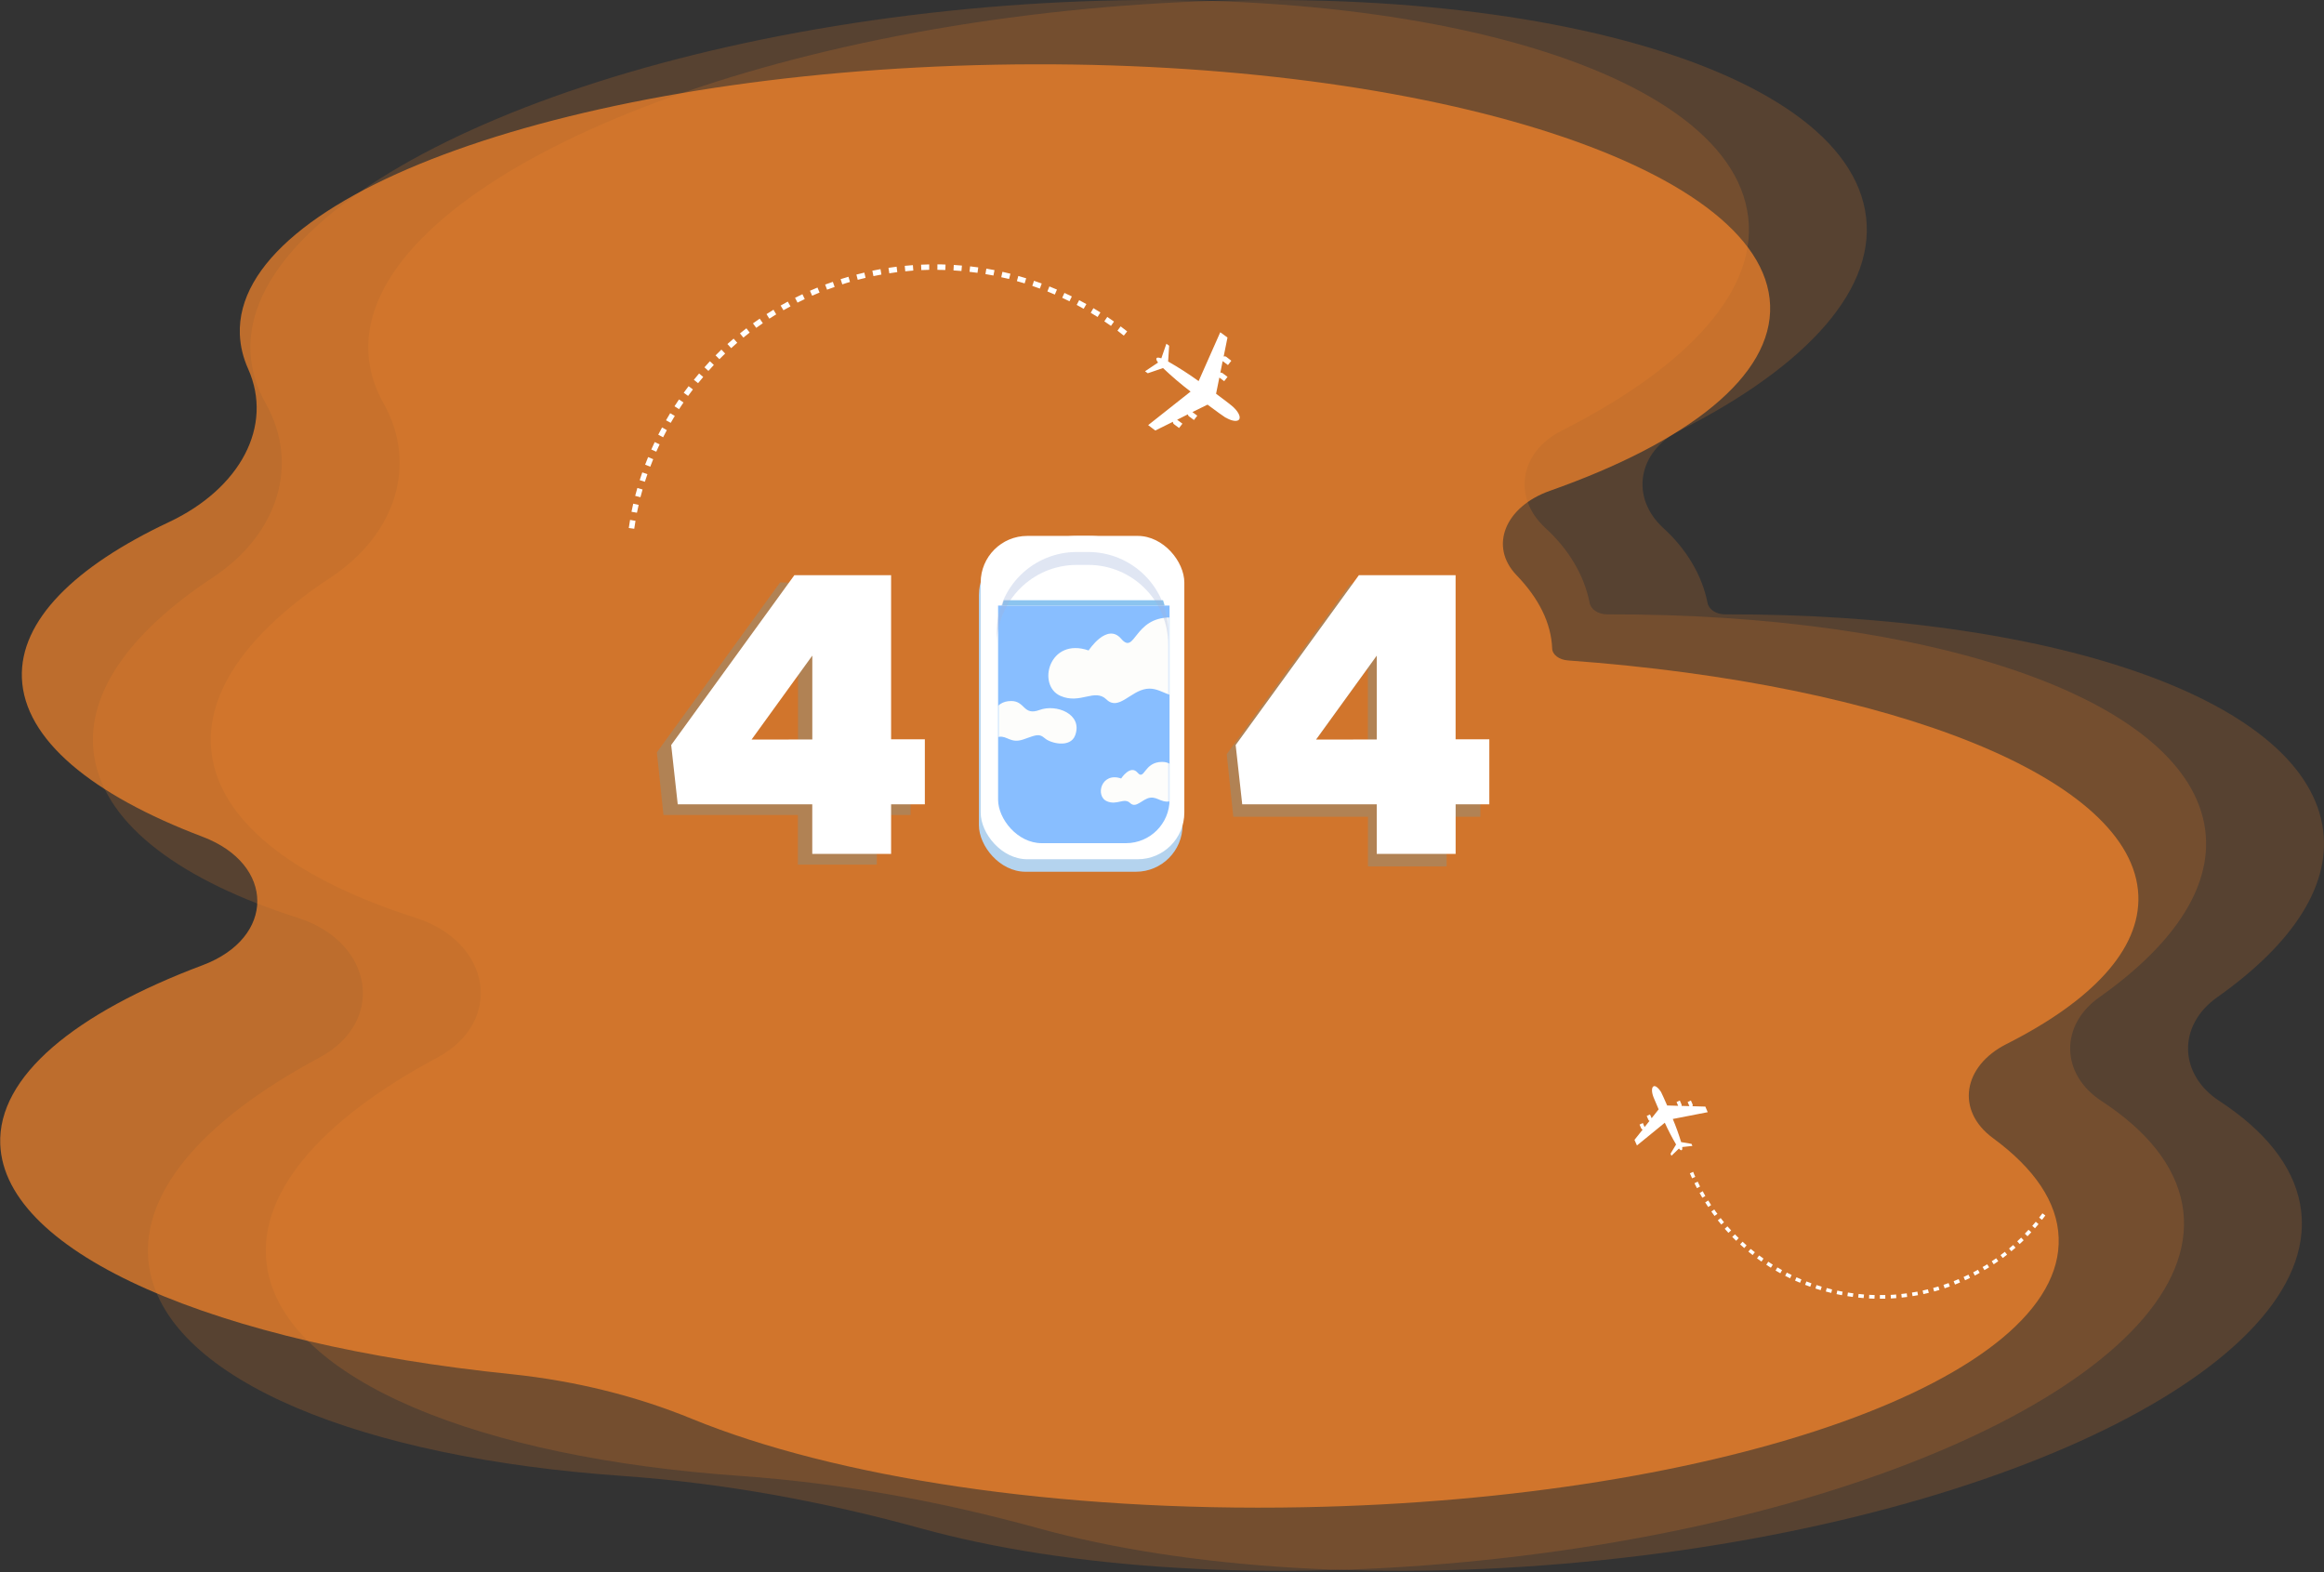
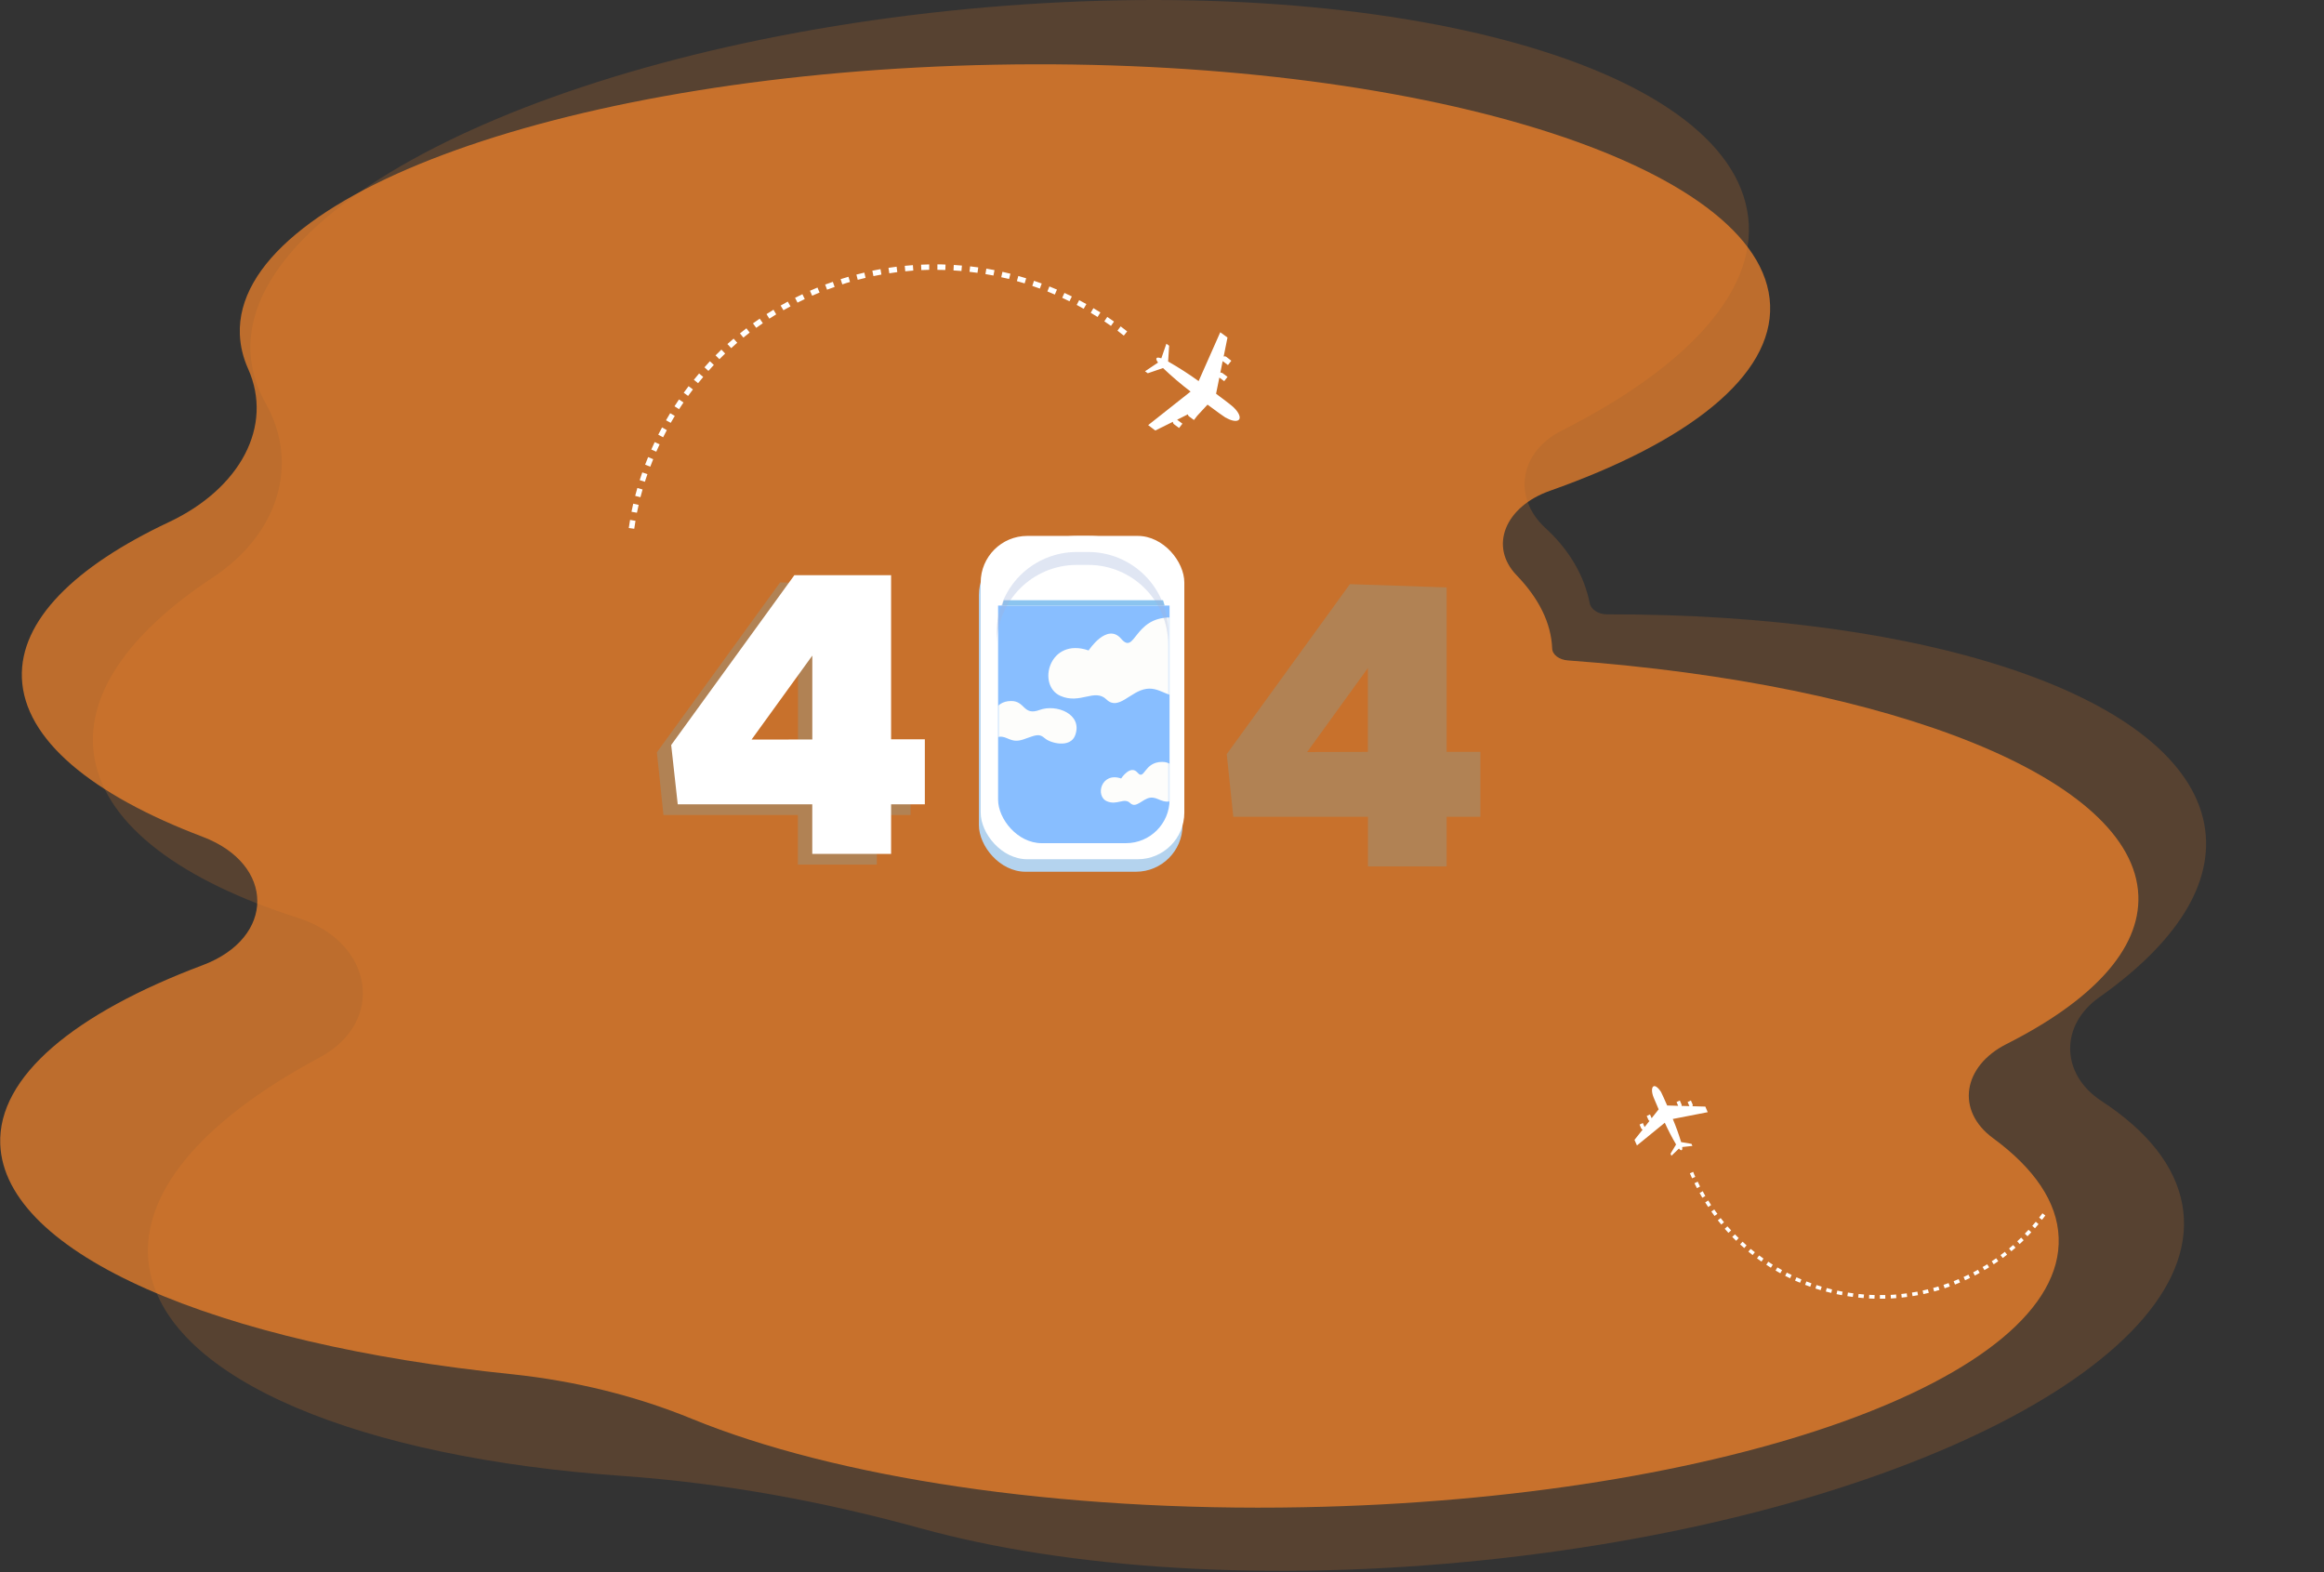
<svg xmlns="http://www.w3.org/2000/svg" xmlns:xlink="http://www.w3.org/1999/xlink" width="1301px" height="880px" viewBox="0 0 1301 880" version="1.1">
  <rect x="0" y="0" width="1301" height="880" fill="#333333" stroke="none" />
  <defs>
    <rect id="path-1" x="1.738" y="0" width="96" height="163" rx="24.41" />
  </defs>
  <g id="Page-1" stroke="none" stroke-width="1" fill="none" fill-rule="evenodd">
    <g id="Artboard" transform="translate(-94, -67)">
      <g id="24rrr44041-01" transform="translate(94, 67)">
        <g>
          <g id="Group">
-             <path d="M149.8,710.955 C142.172,669.487 178.819,627.351 244.829,592.02 C282.283,571.985 275.099,527.312 232.721,513.793 C168.144,493.196 125.926,462.544 119.005,425.025 C112.527,390.089 137.692,354.515 185.438,323.057 C221.908,298.79 233.733,259.71 214.821,225.95 C211.055,219.351 208.477,212.404 207.152,205.292 C191.29,119.5 365.769,30.322 596.874,6.11 C827.979,-18.103 1028.188,31.811 1044.05,117.602 C1052.122,160.816 1011.762,204.897 940.162,241.109 C916.692,252.987 912.696,278.278 930.778,295.245 C944.103,307.3 952.785,321.873 955.882,337.381 C956.48,341.084 960.634,343.879 965.589,343.912 C1145.819,343.517 1286.819,390.074 1300.017,461.511 C1306.071,494.579 1283.873,528.133 1241.171,558.299 C1219.135,573.838 1219.417,601.271 1242.423,616.324 C1267.688,632.85 1283.59,652.308 1287.627,674.044 C1303.488,759.836 1129.009,849.014 897.904,873.226 C776.479,885.955 663.611,878.209 581.497,855.561 C527.495,840.66 471.454,830.224 414.182,826.199 C268.541,816.022 161.242,772.777 149.8,710.955 Z" id="Path" fill="#FB872A" fill-rule="nonzero" opacity="0.18" />
            <path d="M83.8,710.955 C76.172,669.487 112.819,627.351 178.829,592.02 C216.283,571.985 209.099,527.312 166.721,513.793 C102.144,493.196 59.926,462.544 53.005,425.025 C46.527,390.089 71.692,354.515 119.438,323.057 C155.908,298.79 167.733,259.71 148.821,225.95 C145.055,219.351 142.477,212.404 141.152,205.292 C125.29,119.5 299.769,30.322 530.874,6.11 C761.979,-18.103 962.188,31.811 978.05,117.602 C986.122,160.816 945.762,204.897 874.162,241.109 C850.692,252.987 846.696,278.278 864.778,295.245 C878.103,307.3 886.785,321.873 889.882,337.381 L889.882,337.381 C890.48,341.084 894.634,343.879 899.589,343.912 C1079.819,343.517 1220.819,390.074 1234.017,461.511 C1240.071,494.579 1217.873,528.133 1175.171,558.299 C1153.135,573.838 1153.417,601.271 1176.423,616.324 C1201.688,632.85 1217.59,652.308 1221.627,674.044 C1237.488,759.836 1063.009,849.014 831.904,873.226 C710.479,885.955 597.611,878.209 515.497,855.561 C461.495,840.66 405.454,830.224 348.182,826.199 C202.541,816.022 95.242,772.777 83.8,710.955 Z" id="Path-Copy" fill="#FB872A" fill-rule="nonzero" opacity="0.18" />
            <path d="M0.142,640.548 C-1.329,602.574 41.859,567.197 113.465,540.296 C154.318,524.924 154.167,483.897 113.465,468.434 C51.483,444.936 13.593,414.025 12.253,379.544 C11.02,347.418 41.73,317.145 94.585,292.264 C134.378,273.52 153.28,238.569 138.898,206.473 C136.101,200.249 134.544,193.783 134.27,187.258 C131.134,108.333 320.454,40.709 557.028,36.228 C793.602,31.747 987.875,91.959 990.924,170.793 C992.459,210.514 945.184,247.379 867.652,274.751 C842.652,283.576 833.352,305.783 849.031,322.051 C861.424,334.932 868.366,348.694 868.928,363.063 L868.928,363.063 C869.068,366.521 872.849,369.366 877.752,369.701 C1059.416,382.916 1194.517,435.67 1197.069,501.305 C1198.237,531.684 1170.879,560.377 1123.279,584.438 C1098.711,596.847 1094.775,621.759 1115.688,637.1 C1138.656,653.961 1151.74,672.781 1152.454,692.785 C1155.524,771.635 966.205,839.214 729.631,843.74 C591.22,846.383 467.148,826.834 387.54,794.343 C356.506,781.555 322.276,773.053 286.695,769.296 C121.748,752.45 2.521,702.188 0.142,640.548 Z" id="Path" fill="#FB872A" fill-rule="nonzero" opacity="0.69" style="mix-blend-mode: multiply;" />
            <rect id="Rectangle" fill="#B4D3EE" fill-rule="nonzero" style="mix-blend-mode: multiply;" x="548" y="307" width="114" height="181" rx="26.1" />
            <rect id="Rectangle" fill="#FFFFFF" fill-rule="nonzero" x="549" y="300" width="114" height="181" rx="26.1" />
            <g transform="translate(557, 309)">
              <mask id="mask-2" fill="white">
                <use xlink:href="#path-1" />
              </mask>
              <use id="Mask" fill="#88BEFF" fill-rule="nonzero" xlink:href="#path-1" />
              <g mask="url(#mask-2)" fill="#FDFDFB" fill-rule="nonzero" id="Path">
                <g transform="translate(-26.262, 36)">
                  <path d="M78.69,19.12 C78.69,19.12 88.985,3.312 96.913,12.588 C104.841,21.864 103.886,0.531 124.44,0.659 C140.038,0.659 137.616,17.418 155.967,10.575 C174.318,3.733 204.084,14.93 195.551,38.642 C190.21,53.408 167.895,47.461 162.005,42.43 C154.664,36.081 150.994,39.155 137.469,43.674 C123.944,48.193 119.98,39.356 111.025,40.619 C102.069,41.881 95.39,53.06 88.71,46.583 C82.03,40.106 74.029,49.456 62.908,44.552 C49.548,38.679 56.558,11.49 78.69,19.12 Z" />
                  <path d="M12.369,56.72 C12.369,56.72 17.544,48.761 21.544,53.426 C25.545,58.092 25.049,47.37 35.381,47.425 C43.235,47.425 42.024,55.86 51.255,52.42 C60.486,48.98 75.497,54.615 71.184,66.545 C68.505,73.992 57.256,70.991 54.301,68.375 C50.631,65.173 48.796,66.728 41.933,68.997 C35.069,71.265 33.142,66.819 28.628,67.46 C24.114,68.1 20.755,73.717 17.397,70.46 C14.039,67.204 10.056,71.906 4.404,69.436 C-2.349,66.563 1.211,52.859 12.369,56.72 Z" />
                  <path d="M96.894,90.788 C96.894,90.788 102.069,82.829 106.07,87.513 C110.071,92.197 109.575,81.438 119.925,81.511 C127.78,81.511 126.55,89.946 135.799,86.488 C145.048,83.03 160.023,88.684 155.728,100.631 C153.031,108.06 141.8,105.078 138.827,102.461 C135.157,99.259 133.322,100.814 126.477,103.083 C119.632,105.352 117.668,100.924 113.172,101.546 C108.676,102.168 105.299,107.804 101.923,104.547 C98.546,101.29 94.582,105.992 88.93,103.541 C82.195,100.631 85.755,86.964 96.894,90.788 Z" />
                </g>
              </g>
            </g>
            <path d="M660.982,338.649 C654.131,315.71 633.272,300.014 609.618,300 L603.309,300 C579.747,300.01 558.942,315.577 552,338.39 L552,339 L661,339 L660.982,338.649 Z" id="Path" fill="#FFFFFF" fill-rule="nonzero" />
            <path d="M561,339 L652,339 C651.705,338 651.41,337 651.078,336 L561.904,336 C561.59,337 561.277,338 561,339 Z" id="Path" fill="#8BC4EF" fill-rule="nonzero" />
            <path d="M609.168,309 L602.813,309 C590.927,308.995 579.525,313.71 571.12,322.108 C562.715,330.505 557.995,341.895 558,353.771 L558,361 C558,336.274 578.064,316.229 602.813,316.229 L609.168,316.229 C633.921,316.229 653.99,336.271 654,361 L654,353.771 C654,341.894 649.276,330.503 640.868,322.107 C632.46,313.71 621.057,308.995 609.168,309 L609.168,309 Z" id="Path" fill="#A1B3DA" fill-rule="nonzero" opacity="0.33" style="mix-blend-mode: multiply;" />
            <path d="M765.792,457.232 L690.408,457.232 L686.738,422.16 L755.684,327 L809.842,328.835 L809.842,420.893 L828.738,420.893 L828.738,457.232 L809.842,457.232 L809.842,485 L765.792,485 L765.792,457.232 Z M765.738,420.908 L765.738,374 L731.738,421 L765.738,420.908 Z" id="Shape" fill="#B18254" fill-rule="nonzero" />
-             <path d="M770.719,450.261 L695.408,450.261 L691.738,417.059 L760.702,322 L814.86,322 L814.86,413.869 L833.738,413.869 L833.738,450.261 L814.878,450.261 L814.878,478 L770.719,478 L770.719,450.261 Z M770.738,413.963 L770.738,367 L736.738,414 L770.738,413.963 Z" id="Shape" fill="#FFFFFF" fill-rule="nonzero" />
            <path d="M446.668,456.217 L371.41,456.217 L367.738,421.149 L436.738,326 L490.924,327.835 L490.924,419.809 L509.738,419.809 L509.738,456.217 L490.85,456.217 L490.85,484 L446.668,484 L446.668,456.217 Z M446.738,420 L446.738,373 L412.738,420 L446.738,420 Z" id="Shape" fill="#B18254" fill-rule="nonzero" />
            <path d="M454.717,450.261 L379.407,450.261 L375.738,417.059 L444.684,322 L498.847,322 L498.847,413.869 L517.738,413.869 L517.738,450.261 L498.847,450.261 L498.847,478 L454.717,478 L454.717,450.261 Z M454.738,413.963 L454.738,367 L420.738,414 L454.738,413.963 Z" id="Shape" fill="#FFFFFF" fill-rule="nonzero" />
          </g>
-           <path d="M693.637,234.85 C694.855,233.339 692.912,229.788 689.255,226.887 C688.499,226.238 685.198,223.699 680.771,220.42 L682.606,211.354 L685.322,213.379 L687.188,210.962 L684.38,208.876 C684.034,208.616 683.591,208.512 683.162,208.589 L684.458,202.137 C684.502,202.186 684.554,202.227 684.612,202.258 L687.42,204.359 L689.302,201.941 L686.556,199.795 C686.115,199.462 685.526,199.387 685.013,199.599 L687.157,188.946 L683.115,186 L671.005,213.334 C665.518,209.38 659.817,205.718 653.928,202.364 L654.499,193.525 L652.956,192.422 L650.117,200.596 C648.744,200.113 647.803,200.022 647.448,200.49 C647.094,200.959 647.448,201.805 648.282,202.968 L641,207.834 L642.543,208.952 L651.074,206.036 C655.967,210.695 661.117,215.088 666.501,219.196 L642.759,237.978 L646.739,241 L656.643,236.104 C656.576,236.64 656.805,237.17 657.245,237.495 L660.052,239.595 L661.934,237.177 L659.127,235.077 L658.957,234.971 L664.958,231.949 C665.002,232.376 665.218,232.768 665.56,233.037 L668.383,235.122 L670.249,232.705 L667.534,230.68 L675.988,226.51 C681.017,230.272 684.967,233.082 685.923,233.672 C686.27,233.899 686.643,234.087 687.034,234.231 C689.996,235.787 692.726,236.089 693.637,234.85 Z" id="Path" fill="#FFFFFF" />
+           <path d="M693.637,234.85 C694.855,233.339 692.912,229.788 689.255,226.887 C688.499,226.238 685.198,223.699 680.771,220.42 L682.606,211.354 L685.322,213.379 L687.188,210.962 L684.38,208.876 C684.034,208.616 683.591,208.512 683.162,208.589 L684.458,202.137 C684.502,202.186 684.554,202.227 684.612,202.258 L687.42,204.359 L689.302,201.941 L686.556,199.795 C686.115,199.462 685.526,199.387 685.013,199.599 L687.157,188.946 L683.115,186 L671.005,213.334 C665.518,209.38 659.817,205.718 653.928,202.364 L654.499,193.525 L652.956,192.422 L650.117,200.596 C648.744,200.113 647.803,200.022 647.448,200.49 C647.094,200.959 647.448,201.805 648.282,202.968 L641,207.834 L642.543,208.952 L651.074,206.036 C655.967,210.695 661.117,215.088 666.501,219.196 L642.759,237.978 L646.739,241 L656.643,236.104 C656.576,236.64 656.805,237.17 657.245,237.495 L660.052,239.595 L661.934,237.177 L659.127,235.077 L658.957,234.971 L664.958,231.949 C665.002,232.376 665.218,232.768 665.56,233.037 L668.383,235.122 L670.249,232.705 L675.988,226.51 C681.017,230.272 684.967,233.082 685.923,233.672 C686.27,233.899 686.643,234.087 687.034,234.231 C689.996,235.787 692.726,236.089 693.637,234.85 Z" id="Path" fill="#FFFFFF" />
          <path d="M352,295.576 C352.228,294.062 352.471,292.549 352.729,291.035 L355.764,291.565 C355.506,293.078 355.263,294.592 355.051,296 L352,295.576 Z M353.518,286.494 C353.821,284.98 354.155,283.466 354.489,281.952 L357.525,282.634 C357.191,284.147 356.872,285.555 356.569,287.023 L353.518,286.494 Z M355.582,277.578 C355.962,276.064 356.371,274.641 356.796,273.173 L359.711,274.005 C359.301,275.519 358.906,276.896 358.527,278.334 L355.582,277.578 Z M358.117,268.783 C358.588,267.269 359.058,265.876 359.559,264.438 L362.428,265.422 C361.942,266.845 361.472,268.268 361.016,269.691 L358.117,268.783 Z M361.153,260.124 C361.699,258.701 362.261,257.278 362.822,255.87 L365.661,257.066 C365.099,258.459 364.553,259.851 364.022,261.259 L361.153,260.124 Z M364.614,251.647 C365.221,250.239 365.858,248.862 366.511,247.469 L369.258,248.756 C368.621,250.118 367.998,251.48 367.391,252.858 L364.614,251.647 Z M368.499,243.352 C369.197,241.989 369.896,240.627 370.624,239.28 L373.296,240.793 C372.582,242.11 371.899,243.442 371.216,244.79 L368.499,243.352 Z M372.84,235.268 C373.599,233.946 374.373,232.629 375.163,231.317 L377.758,232.831 C376.984,234.118 376.24,235.404 375.481,236.706 L372.84,235.268 Z M377.591,227.427 C378.411,226.14 379.261,224.869 380.111,223.612 L382.631,225.308 C381.781,226.549 380.961,227.805 380.141,229.062 L377.591,227.427 Z M382.752,219.858 C383.643,218.617 384.553,217.391 385.484,216.18 L387.898,218.011 C386.987,219.207 386.091,220.403 385.211,221.629 L382.752,219.858 Z M388.429,212.607 C389.385,211.411 390.357,210.231 391.358,209.065 L393.666,211.018 C392.694,212.168 391.738,213.334 390.797,214.499 L388.429,212.607 Z M394.364,205.614 C395.381,204.463 396.428,203.343 397.4,202.223 L399.616,204.297 C398.583,205.402 397.567,206.507 396.58,207.627 L394.364,205.614 Z M400.572,198.938 C401.655,197.848 402.748,196.773 403.85,195.714 L405.945,197.909 C404.852,198.953 403.775,199.998 402.727,201.072 L400.572,198.938 Z M407.22,192.595 C408.359,191.566 409.512,190.567 410.681,189.568 L412.715,191.869 C411.561,192.837 410.438,193.837 409.315,194.896 L407.22,192.595 Z M414.233,186.631 C415.417,185.662 416.616,184.709 417.845,183.785 L419.682,186.177 C418.483,187.1 417.314,188.024 416.145,188.977 L414.233,186.631 Z M421.519,181.03 C422.763,180.137 424.023,179.244 425.283,178.381 L427.044,180.924 C425.799,181.772 424.569,182.65 423.355,183.528 L421.519,181.03 Z M429.108,175.838 C430.398,175.005 431.688,174.188 433.009,173.386 L434.527,175.974 C433.236,176.761 431.961,177.564 430.686,178.381 L429.108,175.838 Z M437.001,171.055 C438.321,170.298 439.657,169.541 441.008,168.829 L442.526,171.494 C441.205,172.205 439.885,172.932 438.579,173.673 L437.001,171.055 Z M445.076,166.71 C446.442,166.014 447.823,165.348 449.205,164.697 L450.51,167.421 C449.144,168.072 447.793,168.723 446.457,169.405 L445.076,166.71 Z M453.424,162.759 C454.821,162.154 456.232,161.548 457.644,160.973 L458.797,163.773 C457.401,164.349 456.02,164.924 454.638,165.529 L453.424,162.759 Z M461.924,159.293 C463.351,158.748 464.793,158.233 466.235,157.779 L467.237,160.64 C465.81,161.144 464.398,161.649 463.002,162.154 L461.924,159.293 Z M471.517,159.156 L470.591,156.265 C472.109,155.796 473.521,155.357 474.978,154.933 L475.828,157.839 C474.386,158.218 472.959,158.717 471.517,159.187 L471.517,159.156 Z M480.169,156.628 L479.41,153.707 C480.928,153.313 482.446,152.95 483.858,152.602 L484.556,155.539 L480.169,156.628 Z M488.958,154.57 L488.35,151.542 C489.868,151.224 491.386,150.937 492.904,150.664 L493.435,153.692 L488.958,154.57 Z M497.837,152.965 L497.382,149.938 C498.9,149.695 500.417,149.483 501.935,149.302 L502.315,152.329 C500.827,152.572 499.34,152.768 497.837,152.995 L497.837,152.965 Z M506.777,151.845 L506.489,148.817 C508.007,148.666 509.525,148.545 511.043,148.424 L511.27,151.451 C509.768,151.603 508.341,151.724 506.823,151.875 L506.777,151.845 Z M515.763,151.194 L515.627,148.167 C517.144,148.091 518.662,148.045 520.18,148.015 L520.18,151.043 L515.763,151.194 Z M524.764,151.028 L524.764,148 C526.282,148 527.8,148 529.318,148.106 L529.212,151.133 C527.77,151.103 526.267,151.073 524.764,151.058 L524.764,151.028 Z M533.765,151.345 L533.947,148.318 C535.465,148.409 536.983,148.53 538.501,148.666 L538.228,151.694 C536.771,151.572 535.268,151.467 533.765,151.376 L533.765,151.345 Z M542.736,152.133 L543.085,149.105 L547.638,149.695 L547.213,152.723 C545.726,152.526 544.238,152.329 542.736,152.163 L542.736,152.133 Z M551.661,153.404 L552.177,150.377 C553.695,150.634 555.213,150.906 556.731,151.209 L556.139,154.237 C554.621,153.949 553.148,153.677 551.661,153.434 L551.661,153.404 Z M560.51,155.19 L561.178,152.163 C562.696,152.496 564.214,152.859 565.64,153.222 L564.897,156.159 C563.44,155.841 561.982,155.493 560.51,155.19 Z M569.253,157.4 L570.073,154.479 C571.591,154.903 573.017,155.327 574.474,155.781 L573.609,158.642 C572.152,158.208 570.7,157.784 569.253,157.37 L569.253,157.4 Z M577.874,160.065 L578.846,157.189 C580.364,157.688 581.73,158.188 583.172,158.702 L582.125,161.548 C580.713,161.003 579.286,160.504 577.874,160.034 L577.874,160.065 Z M586.329,163.168 L587.467,160.352 C588.879,160.927 590.291,161.503 591.702,162.108 L590.503,164.894 C589.122,164.273 587.725,163.698 586.329,163.138 L586.329,163.168 Z M594.617,166.725 L595.892,163.97 C597.288,164.621 598.669,165.272 600.035,165.953 L598.7,168.663 C597.349,167.966 595.983,167.3 594.617,166.695 L594.617,166.725 Z M602.722,170.706 L604.134,168.027 C605.485,168.738 606.835,169.465 608.171,170.222 L606.653,172.856 C605.363,172.099 604.043,171.372 602.722,170.676 L602.722,170.706 Z M610.585,175.111 L612.102,172.508 C613.408,173.295 614.713,174.097 616.019,174.915 L614.44,177.443 C613.165,176.64 611.875,175.853 610.585,175.081 L610.585,175.111 Z M618.174,179.925 L619.859,177.412 C621.134,178.26 622.394,179.138 623.638,180.016 L621.938,182.438 C620.663,181.59 619.464,180.727 618.22,179.895 L618.174,179.925 Z M625.536,185.132 L627.357,182.71 C628.587,183.634 629.801,184.572 631,185.511 L629.118,187.887 C627.979,186.979 626.735,186.01 625.581,185.102 L625.536,185.132 Z" id="Shape" fill="#FFFFFF" fill-rule="nonzero" />
          <path d="M925.705,608.102 C924.502,608.679 924.517,611.411 925.705,614.345 C925.945,615.001 927.028,617.592 928.531,621.01 L924.607,625.959 L923.69,623.851 L921.841,624.726 L922.803,626.895 C922.918,627.169 923.144,627.375 923.42,627.457 L920.623,630.969 L920.623,630.844 L919.676,628.675 L917.842,629.533 L918.789,631.703 C918.931,632.045 919.243,632.279 919.601,632.312 L915,638.103 L916.383,641.225 L931.974,628.503 C933.864,632.673 935.972,636.732 938.289,640.663 L935.177,645.845 L935.688,647 L939.898,642.942 C940.529,643.675 941.04,644.034 941.401,643.863 C941.762,643.691 941.837,643.066 941.717,642.099 L947.43,641.474 L946.919,640.319 L941.116,639.336 C939.784,634.94 938.228,630.62 936.455,626.396 L956,622.587 L954.662,619.465 L947.445,619.262 C947.648,618.954 947.682,618.558 947.535,618.216 L946.588,616.047 L944.754,616.921 L945.701,619.091 C945.698,619.127 945.698,619.163 945.701,619.2 L941.326,619.075 C941.446,618.808 941.446,618.499 941.326,618.232 L940.379,616.047 L938.545,616.921 L939.462,619.028 L933.297,618.841 C931.598,614.938 930.215,611.957 929.869,611.302 C929.74,611.05 929.584,610.814 929.403,610.599 C928.05,608.664 926.622,607.665 925.705,608.102 Z" id="Path" fill="#FFFFFF" />
          <path d="M1145,680.431 L1143.134,682.862 L1141.541,681.601 C1142.163,680.811 1142.77,680.082 1143.377,679.216 L1145,680.431 Z M1141.192,685.248 C1140.54,686.038 1139.873,686.767 1139.205,687.572 L1137.688,686.235 C1138.356,685.476 1139.008,684.716 1139.645,683.941 L1141.192,685.248 Z M1137.142,689.806 C1136.444,690.566 1135.746,691.325 1135.033,692.039 L1133.516,690.611 C1134.229,689.897 1134.912,689.168 1135.595,688.423 L1137.142,689.806 Z M1132.864,694.288 C1132.136,695.002 1131.347,695.716 1130.634,696.4 L1129.269,694.881 C1130.012,694.197 1130.786,693.498 1131.453,692.799 L1132.864,694.288 Z M1128.313,698.451 L1125.977,700.441 L1124.672,698.922 C1125.446,698.284 1126.189,697.631 1126.978,696.962 L1128.313,698.451 Z M1123.58,702.371 L1121.138,704.225 L1119.924,702.599 C1120.743,701.991 1121.532,701.383 1122.321,700.761 L1123.58,702.371 Z M1118.65,706.018 C1117.815,706.61 1116.966,707.187 1116.116,707.75 L1114.994,706.063 C1115.828,705.501 1116.662,704.939 1117.482,704.361 L1118.65,706.018 Z M1113.537,709.421 C1112.658,709.968 1111.793,710.5 1110.913,711.016 L1109.881,709.269 C1110.746,708.752 1111.611,708.236 1112.46,707.75 L1113.537,709.421 Z M1108.243,712.536 C1107.348,713.037 1106.438,713.523 1105.543,714.055 L1104.602,712.247 C1105.497,711.791 1106.377,711.32 1107.257,710.819 L1108.243,712.536 Z M1102.858,715.377 C1101.932,715.833 1101.007,716.258 1100.082,716.684 L1099.232,714.845 C1100.157,714.42 1101.068,713.994 1101.963,713.554 L1102.858,715.377 Z M1097.26,717.929 L1094.423,719.084 L1093.68,717.2 L1096.471,716.045 L1097.26,717.929 Z M1091.541,720.163 C1090.585,720.512 1089.614,720.862 1088.643,721.181 L1087.991,719.251 L1090.843,718.264 L1091.541,720.163 Z M1085.716,722.108 C1084.73,722.412 1083.744,722.685 1082.758,722.958 L1082.211,720.999 C1083.197,720.74 1084.153,720.452 1085.124,720.163 L1085.716,722.108 Z M1079.769,723.733 L1076.735,724.432 L1076.31,722.442 C1077.296,722.229 1078.267,722.001 1079.253,721.758 L1079.769,723.733 Z M1073.701,725.04 C1072.7,725.238 1071.683,725.405 1070.667,725.572 L1070.333,723.566 L1073.367,723.05 L1073.701,725.04 Z M1067.633,726.028 C1066.622,726.169 1065.61,726.291 1064.599,726.392 L1064.387,724.371 C1065.388,724.265 1066.389,724.144 1067.421,724.007 L1067.633,726.028 Z M1061.565,726.681 C1060.533,726.757 1059.517,726.833 1058.531,726.878 L1058.425,724.858 C1059.441,724.858 1060.442,724.736 1061.459,724.645 L1061.565,726.681 Z M1055.406,727 C1054.39,727 1053.373,727 1052.372,727 L1052.372,724.964 C1053.388,724.964 1054.39,724.964 1055.406,724.964 L1055.406,727 Z M1049.338,727 L1046.304,726.878 L1046.41,724.842 C1047.411,724.842 1048.413,724.934 1049.444,724.964 L1049.338,727 Z M1043.27,726.666 C1042.254,726.59 1041.237,726.499 1040.236,726.377 L1040.464,724.356 C1041.465,724.478 1042.466,724.569 1043.498,724.645 L1043.27,726.666 Z M1037.202,726.012 C1036.201,725.876 1035.184,725.739 1034.168,725.572 L1034.502,723.566 L1037.536,724.007 L1037.202,726.012 Z M1031.528,723.05 L1031.149,725.04 L1028.115,724.447 L1028.54,722.457 C1029.43,722.67 1030.376,722.867 1031.377,723.05 L1031.528,723.05 Z M1025.627,721.789 L1025.157,723.764 C1024.156,723.521 1023.17,723.262 1022.123,722.989 L1022.639,721.029 C1023.519,721.302 1024.49,721.545 1025.476,721.789 L1025.627,721.789 Z M1019.802,720.269 L1019.226,722.214 C1018.24,721.925 1017.269,721.621 1016.298,721.302 L1016.92,719.373 L1019.802,720.269 Z M1014.068,718.385 L1013.385,720.3 C1012.429,719.965 1011.474,719.601 1010.518,719.236 L1011.246,717.337 L1014.068,718.385 Z M1008.455,716.212 L1007.681,718.081 C1006.725,717.686 1005.8,717.291 1004.875,716.866 L1005.694,715.012 L1008.455,716.212 Z M1002.979,713.736 L1002.099,715.574 L999.353,714.207 L1000.278,712.399 L1002.979,713.736 Z M997.623,710.971 L996.653,712.764 C995.758,712.262 994.863,711.761 993.983,711.244 L995.014,709.482 C995.727,709.938 996.592,710.424 997.472,710.91 L997.623,710.971 Z M992.435,707.932 L991.358,709.664 C990.494,709.117 989.629,708.57 988.779,708.008 L989.902,706.306 C990.585,706.792 991.419,707.339 992.284,707.871 L992.435,707.932 Z M987.232,704.544 L986.079,706.215 C985.23,705.638 984.41,705.03 983.591,704.422 L984.79,702.796 C985.609,703.389 986.428,703.982 987.232,704.544 Z M982.393,700.973 L981.149,702.569 C980.345,701.946 979.541,701.292 978.752,700.654 L980.041,699.135 L982.393,700.973 Z M977.751,697.144 L976.431,698.664 C975.657,697.995 974.914,697.312 974.14,696.613 L975.506,695.093 C976.249,695.792 976.992,696.476 977.751,697.144 Z M973.321,693.057 L971.91,694.577 C971.167,693.863 970.393,693.133 969.726,692.404 L971.243,690.976 C971.88,691.644 972.593,692.343 973.321,693.042 L973.321,693.057 Z M969.104,688.758 L967.587,690.14 L965.524,687.861 L967.041,686.509 C967.739,687.253 968.421,688.028 969.104,688.742 L969.104,688.758 Z M965.114,684.199 L963.597,685.491 C962.945,684.716 962.293,683.972 961.655,683.121 L963.248,681.86 C963.825,682.65 964.477,683.47 965.114,684.215 L965.114,684.199 Z M961.443,679.474 L959.82,680.69 C959.213,679.869 958.606,679.049 958.015,678.213 L959.668,677.043 C960.169,677.864 960.76,678.669 961.443,679.474 Z M957.954,674.551 L956.27,675.676 C955.694,674.825 955.132,673.974 954.586,673.108 L956.3,672.014 C956.771,672.835 957.317,673.716 957.878,674.551 L957.954,674.551 Z M954.723,669.446 L952.978,670.495 C952.462,669.614 951.947,668.717 951.461,667.821 L953.221,666.833 C953.631,667.714 954.131,668.58 954.647,669.446 L954.723,669.446 Z M951.765,664.174 L949.975,665.131 C949.504,664.22 949.034,663.308 948.579,662.381 L950.399,661.485 C950.824,662.397 951.234,663.293 951.689,664.174 L951.765,664.174 Z M949.095,658.765 L947.259,659.616 C946.834,658.674 946.41,657.747 946,656.805 L947.866,656 C948.184,656.927 948.594,657.838 949.019,658.765 L949.095,658.765 Z" id="Shape" fill="#FFFFFF" fill-rule="nonzero" />
        </g>
      </g>
    </g>
  </g>
</svg>